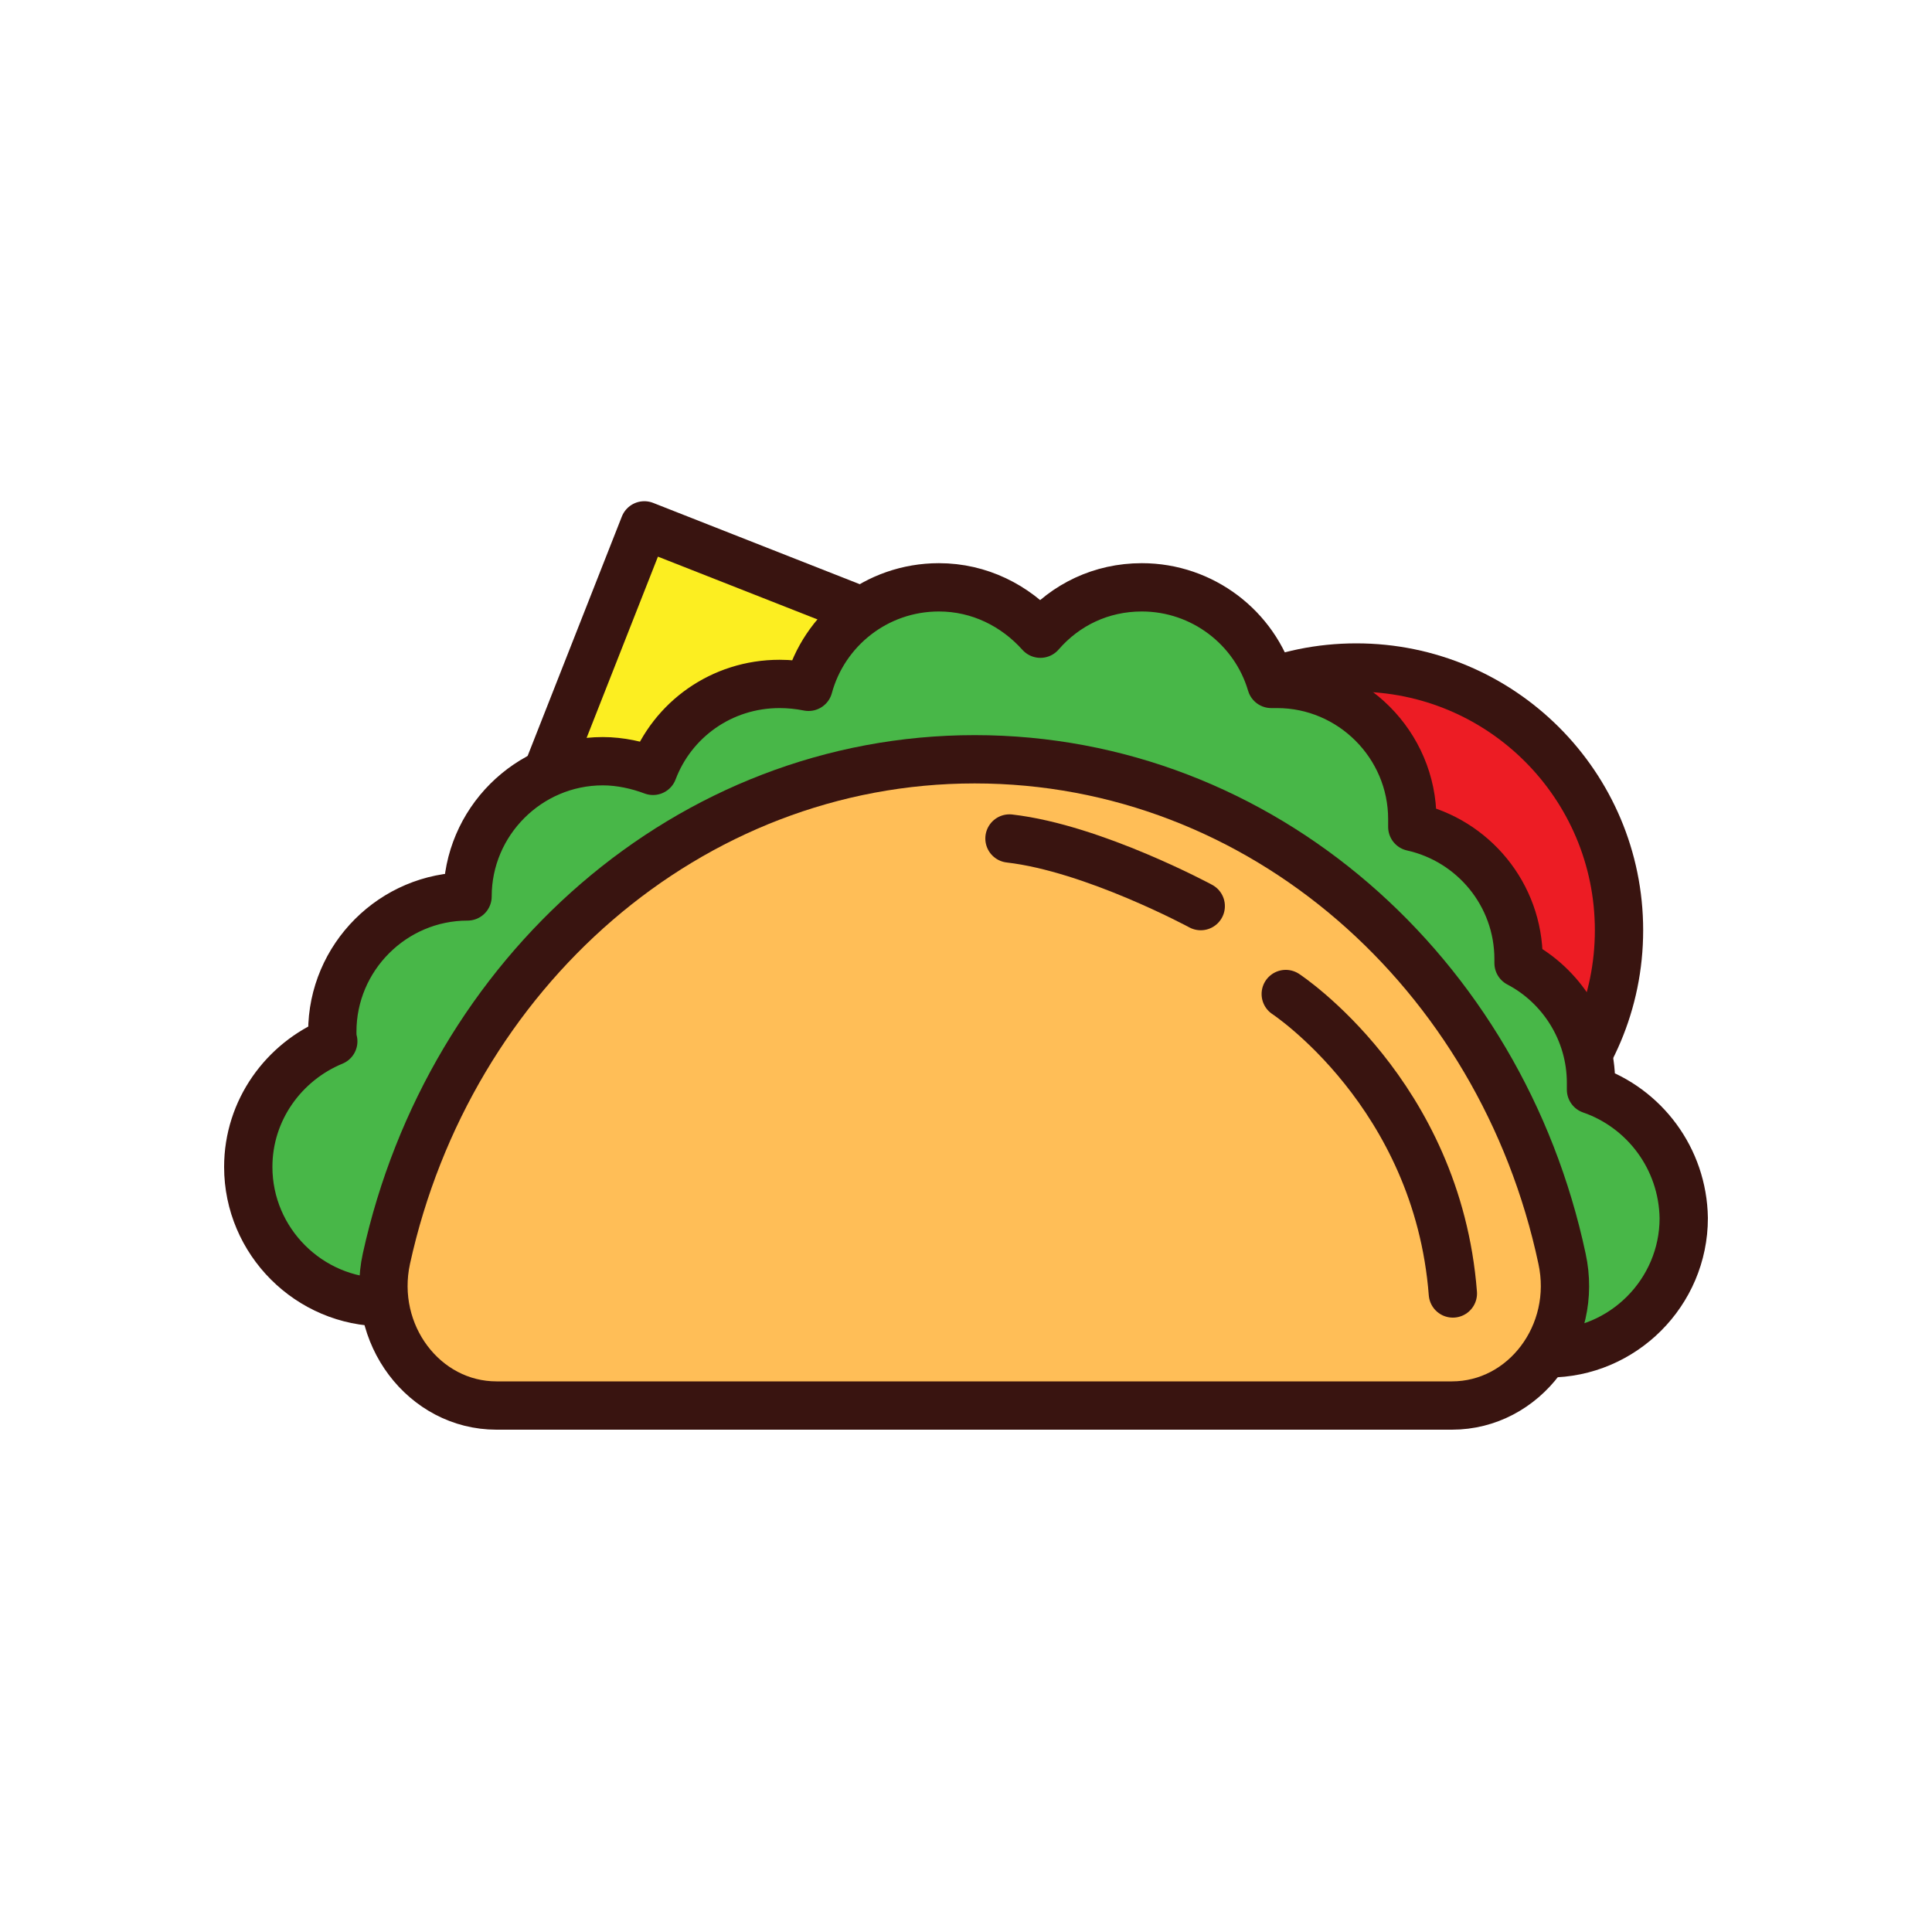
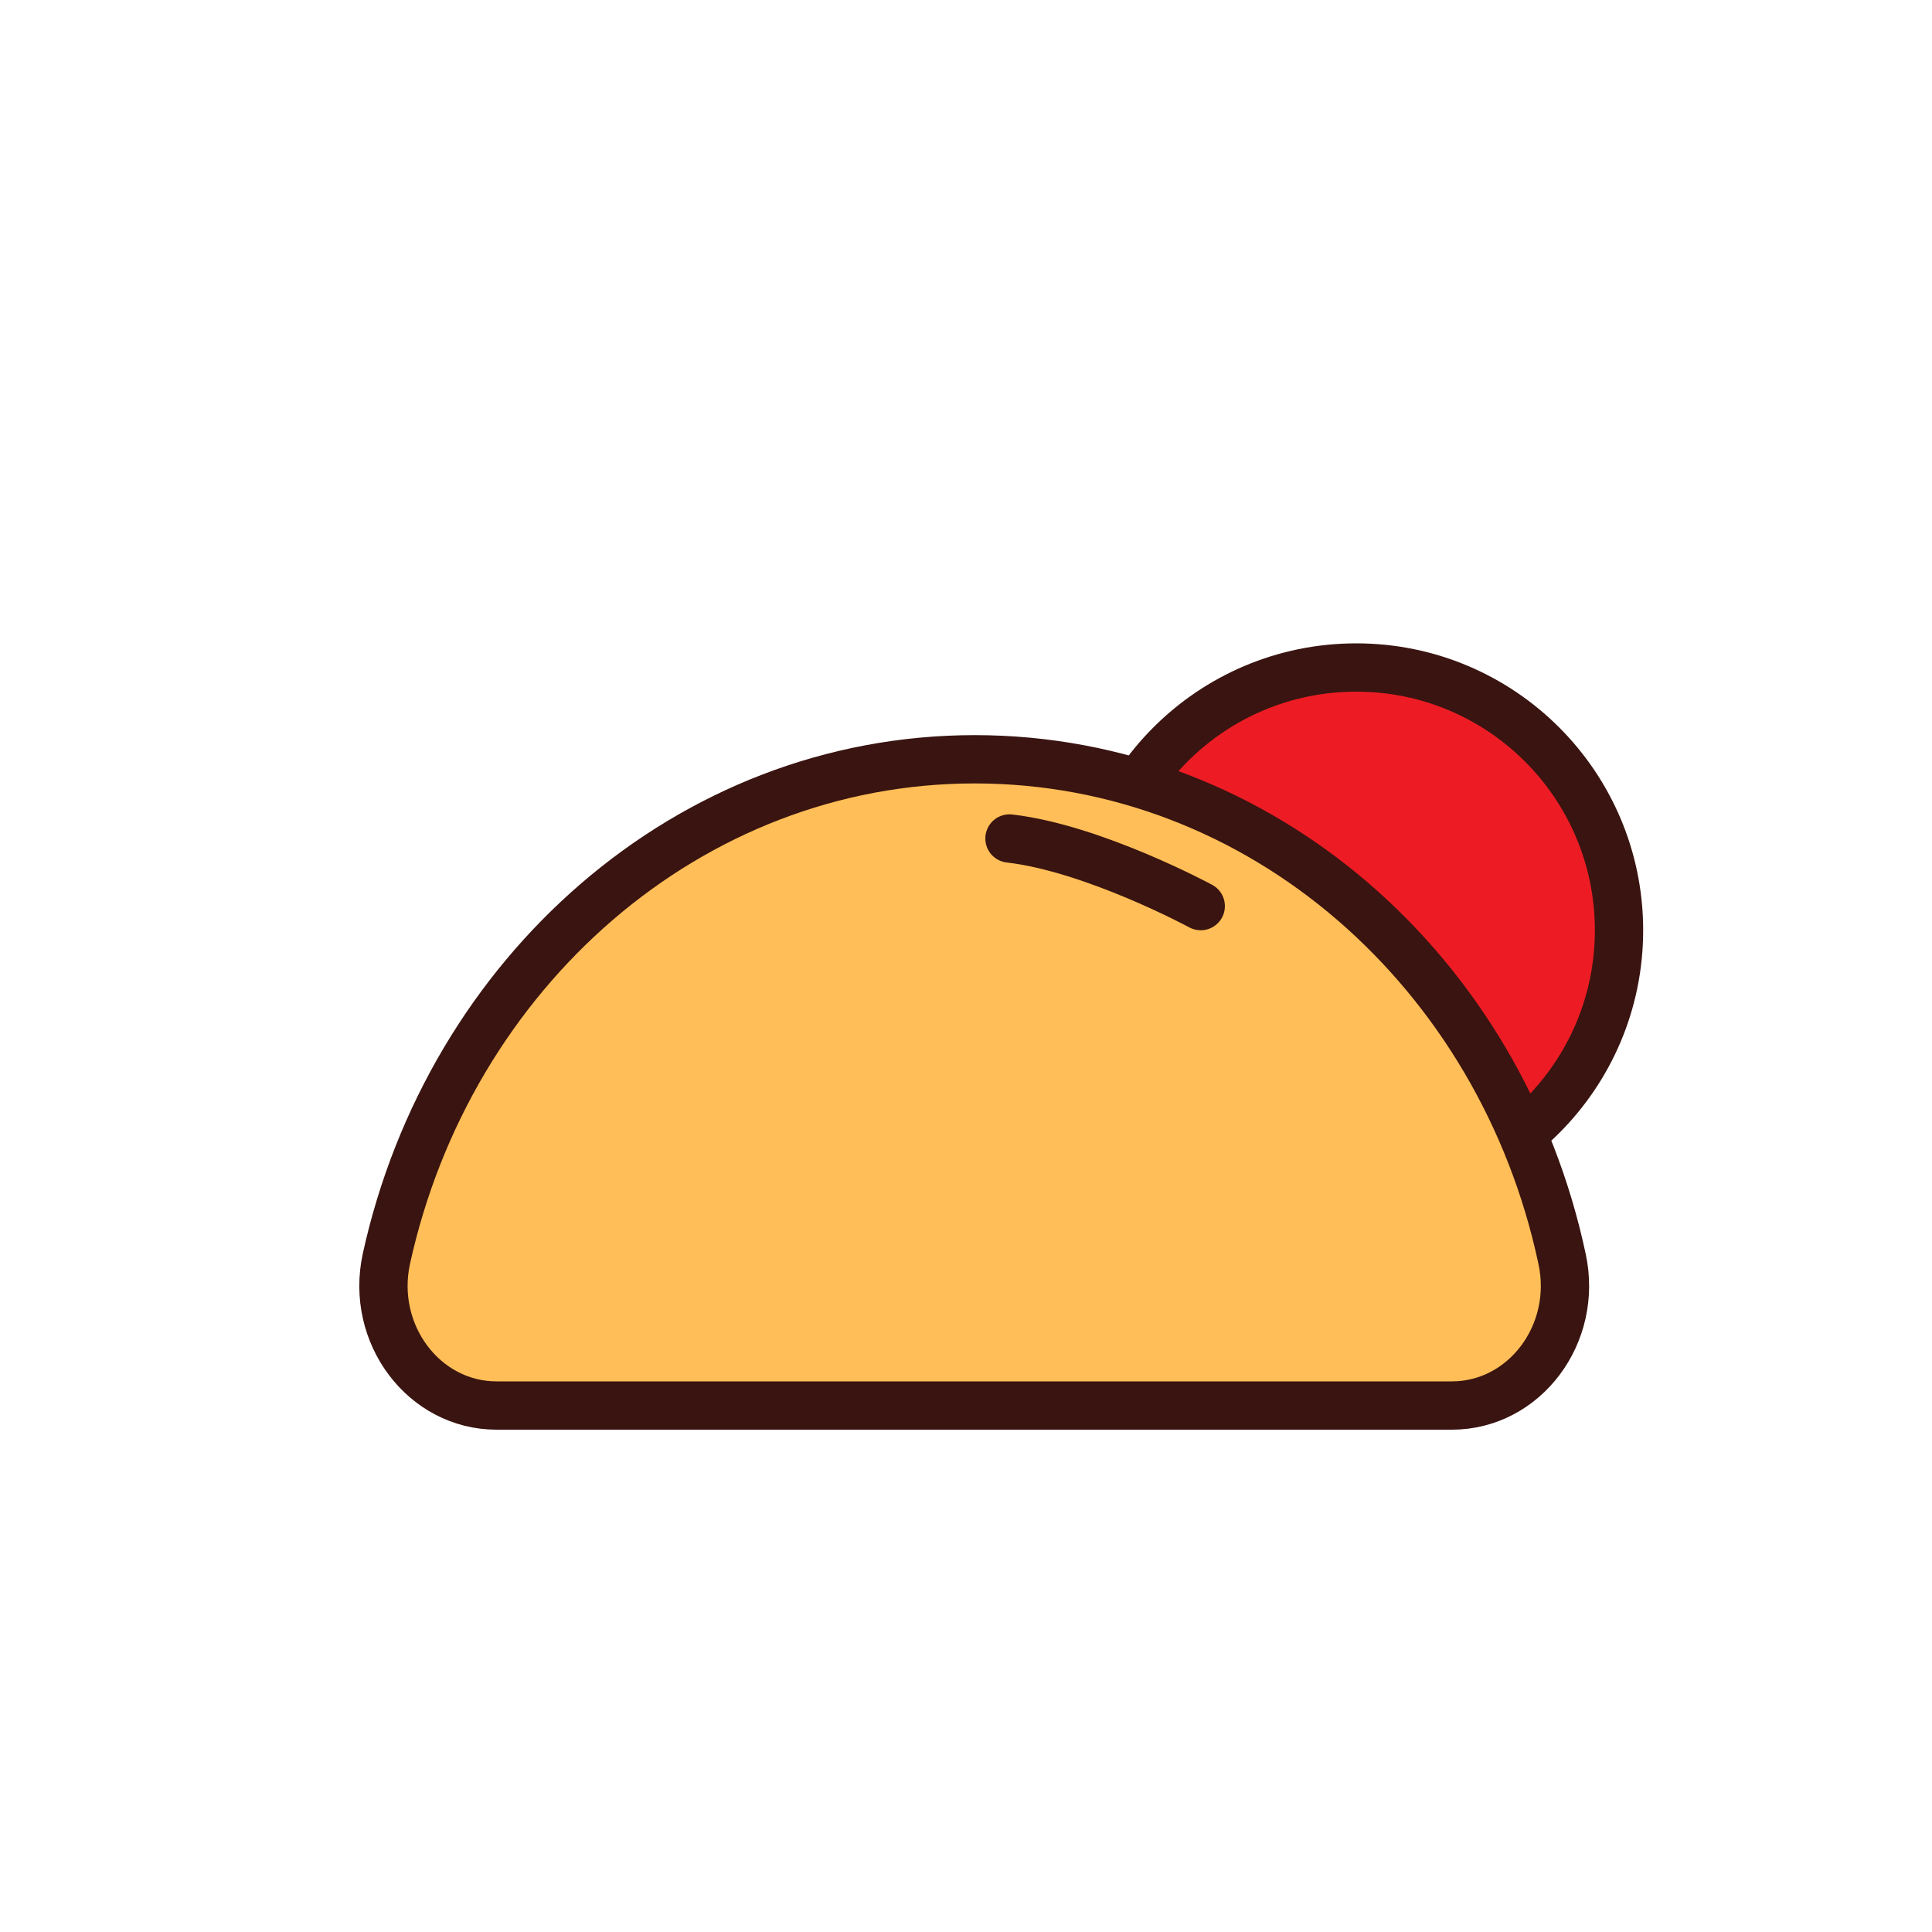
<svg xmlns="http://www.w3.org/2000/svg" version="1.1" id="Layer_1" x="0px" y="0px" viewBox="0 0 200 200" style="enable-background:new 0 0 200 200;" xml:space="preserve">
  <style type="text/css"> .st0{fill:#FCBF75;stroke:#391410;stroke-width:6;stroke-linecap:round;stroke-linejoin:round;stroke-miterlimit:10;} .st1{fill:#FFBE57;stroke:#391410;stroke-width:5;stroke-linecap:round;stroke-linejoin:round;stroke-miterlimit:10;} .st2{fill:#CC4825;stroke:#391410;stroke-width:5;stroke-linecap:round;stroke-linejoin:round;stroke-miterlimit:10;} .st3{fill:#FCEE21;stroke:#391410;stroke-width:5;stroke-linecap:round;stroke-linejoin:round;stroke-miterlimit:10;} .st4{fill:#8C6239;stroke:#391410;stroke-width:5;stroke-linecap:round;stroke-linejoin:round;stroke-miterlimit:10;} .st5{fill:#48B748;stroke:#391410;stroke-width:5;stroke-linecap:round;stroke-linejoin:round;stroke-miterlimit:10;} .st6{fill:#F9AE41;stroke:#391410;stroke-width:5;stroke-linecap:round;stroke-linejoin:round;stroke-miterlimit:10;} .st7{fill:#EA6D36;stroke:#391410;stroke-width:5;stroke-linecap:round;stroke-linejoin:round;stroke-miterlimit:10;} .st8{fill:#ED1C24;stroke:#391410;stroke-width:5;stroke-linecap:round;stroke-linejoin:round;stroke-miterlimit:10;} .st9{clip-path:url(#SVGID_2_);} .st10{fill:none;stroke:#391410;stroke-width:5;stroke-linecap:round;stroke-linejoin:round;stroke-miterlimit:10;} .st11{fill:#FFFFFF;stroke:#391410;stroke-width:5;stroke-linecap:round;stroke-linejoin:round;stroke-miterlimit:10;} .st12{fill:#F7C331;stroke:#391410;stroke-width:5;stroke-linecap:round;stroke-linejoin:round;stroke-miterlimit:10;} </style>
  <g>
    <g>
-       <rect x="52.2" y="64.3" transform="matrix(0.93 0.366 -0.366 0.93 41.687 -24.52)" class="st3" width="66.6" height="66.6" />
      <circle class="st8" cx="140.4" cy="96.3" r="27.2" />
-       <path class="st5" d="M164.7,112.8c0-0.2,0-0.5,0-0.7c0-5.4-3.1-10.1-7.5-12.4c0-0.1,0-0.3,0-0.4c0-6.7-4.7-12.3-11-13.7 c0-0.3,0-0.5,0-0.8c0-7.7-6.3-14-14-14c-0.2,0-0.4,0-0.6,0c-1.7-5.8-7.1-10-13.4-10c-4.2,0-7.9,1.8-10.5,4.8 c-2.6-2.9-6.3-4.8-10.5-4.8c-6.5,0-11.9,4.4-13.5,10.3c-1-0.2-2-0.3-3-0.3c-6,0-11.1,3.7-13.1,9c-1.6-0.6-3.4-1-5.2-1 c-7.7,0-14,6.3-14,14c-7.7,0-14,6.3-14,14c0,0.3,0,0.7,0.1,1c-5.1,2.1-8.8,7.1-8.8,13c0,7.7,6.3,14,14,14s14-6.3,14-14 c0-0.3,0-0.7-0.1-1c5.1-2.1,8.8-7.1,8.8-13c6,0,11.1-3.7,13.1-9c1.6,0.6,3.4,1,5.2,1c6.5,0,11.9-4.4,13.5-10.3c1,0.2,2,0.3,3,0.3 c4.2,0,7.9-1.8,10.5-4.8c2.6,2.9,6.3,4.8,10.5,4.8c0.2,0,0.4,0,0.6,0c1.4,4.9,5.4,8.6,10.5,9.7c0,0.3,0,0.5,0,0.8 c0,5.4,3.1,10.1,7.5,12.4c0,0.1,0,0.3,0,0.4c0,6.2,4,11.4,9.5,13.3c0,0.2,0,0.5,0,0.7c0,7.7,6.3,14,14,14s14-6.3,14-14 C174.2,119.9,170.2,114.7,164.7,112.8z" />
-       <path class="st1" d="M100.9,78.6c-29.6,0-54.4,22.1-60.9,51.7c-1.7,7.8,3.9,15.2,11.4,15.2h98.9c7.5,0,13.1-7.4,11.4-15.2 C155.4,100.7,130.6,78.6,100.9,78.6z" />
-       <path class="st1" d="M133.1,102.9c0,0,15.7,10.3,17.3,31" />
+       <path class="st1" d="M100.9,78.6c-29.6,0-54.4,22.1-60.9,51.7c-1.7,7.8,3.9,15.2,11.4,15.2h98.9c7.5,0,13.1-7.4,11.4-15.2 C155.4,100.7,130.6,78.6,100.9,78.6" />
      <path class="st8" d="M124.3,93.8c0,0-11.1-6-19.8-7" />
    </g>
  </g>
</svg>